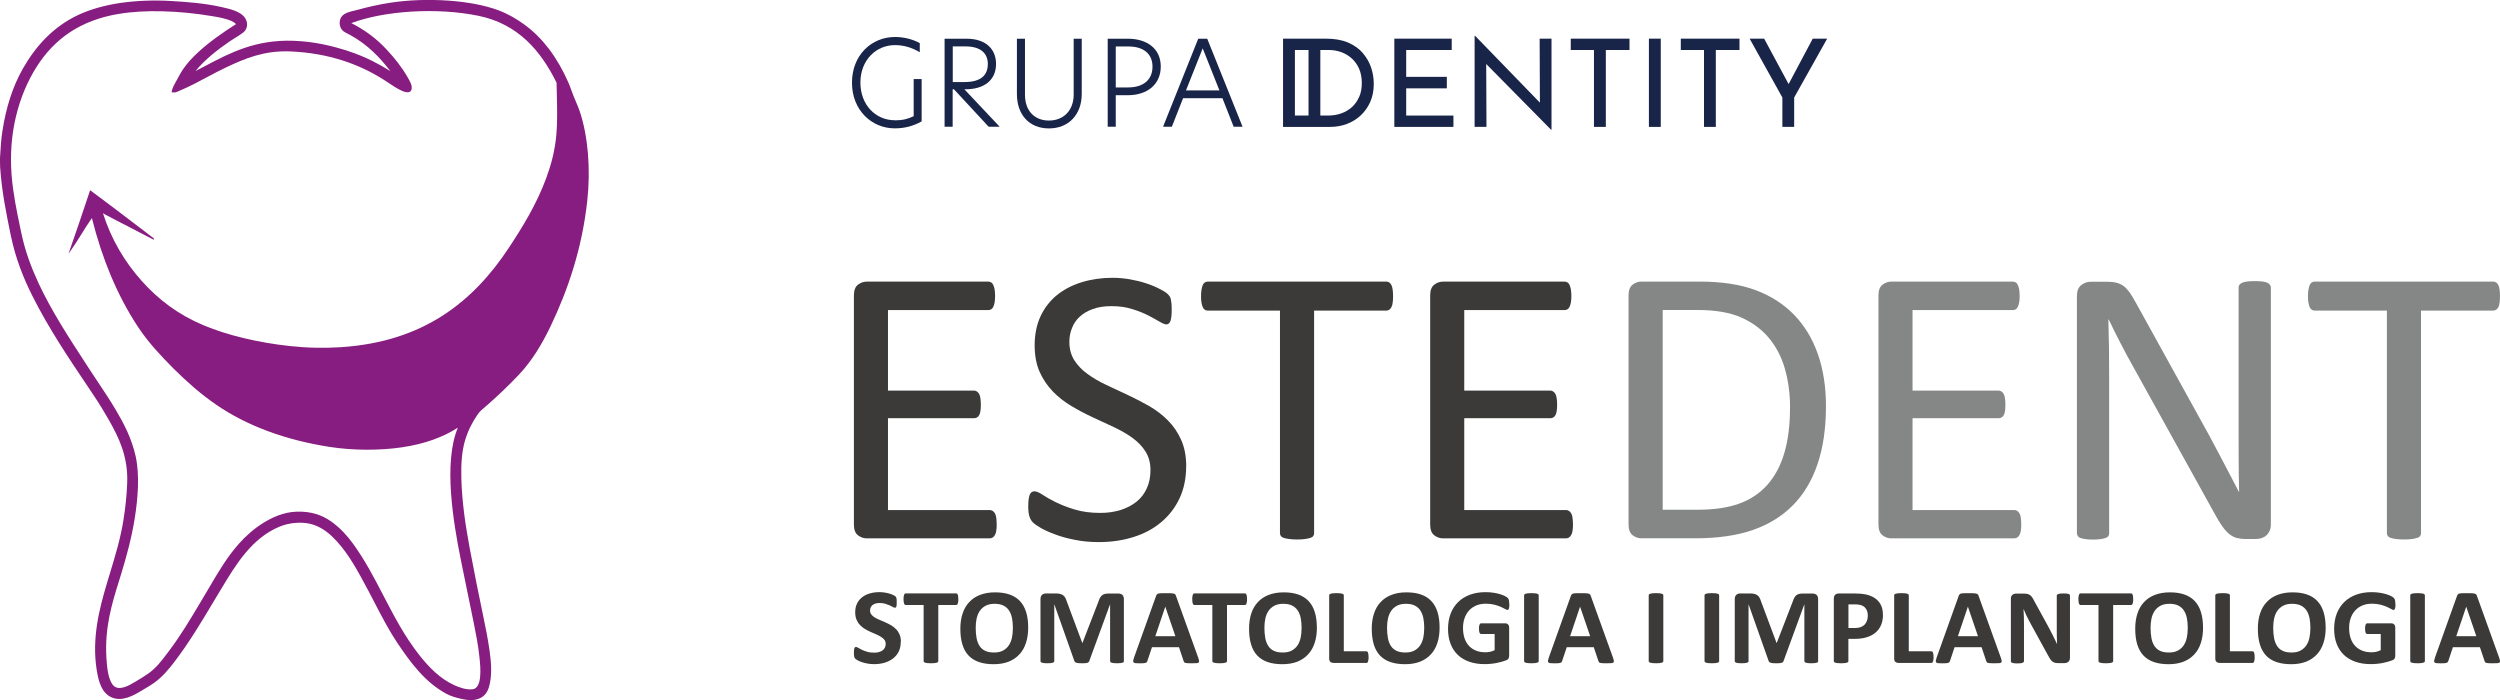
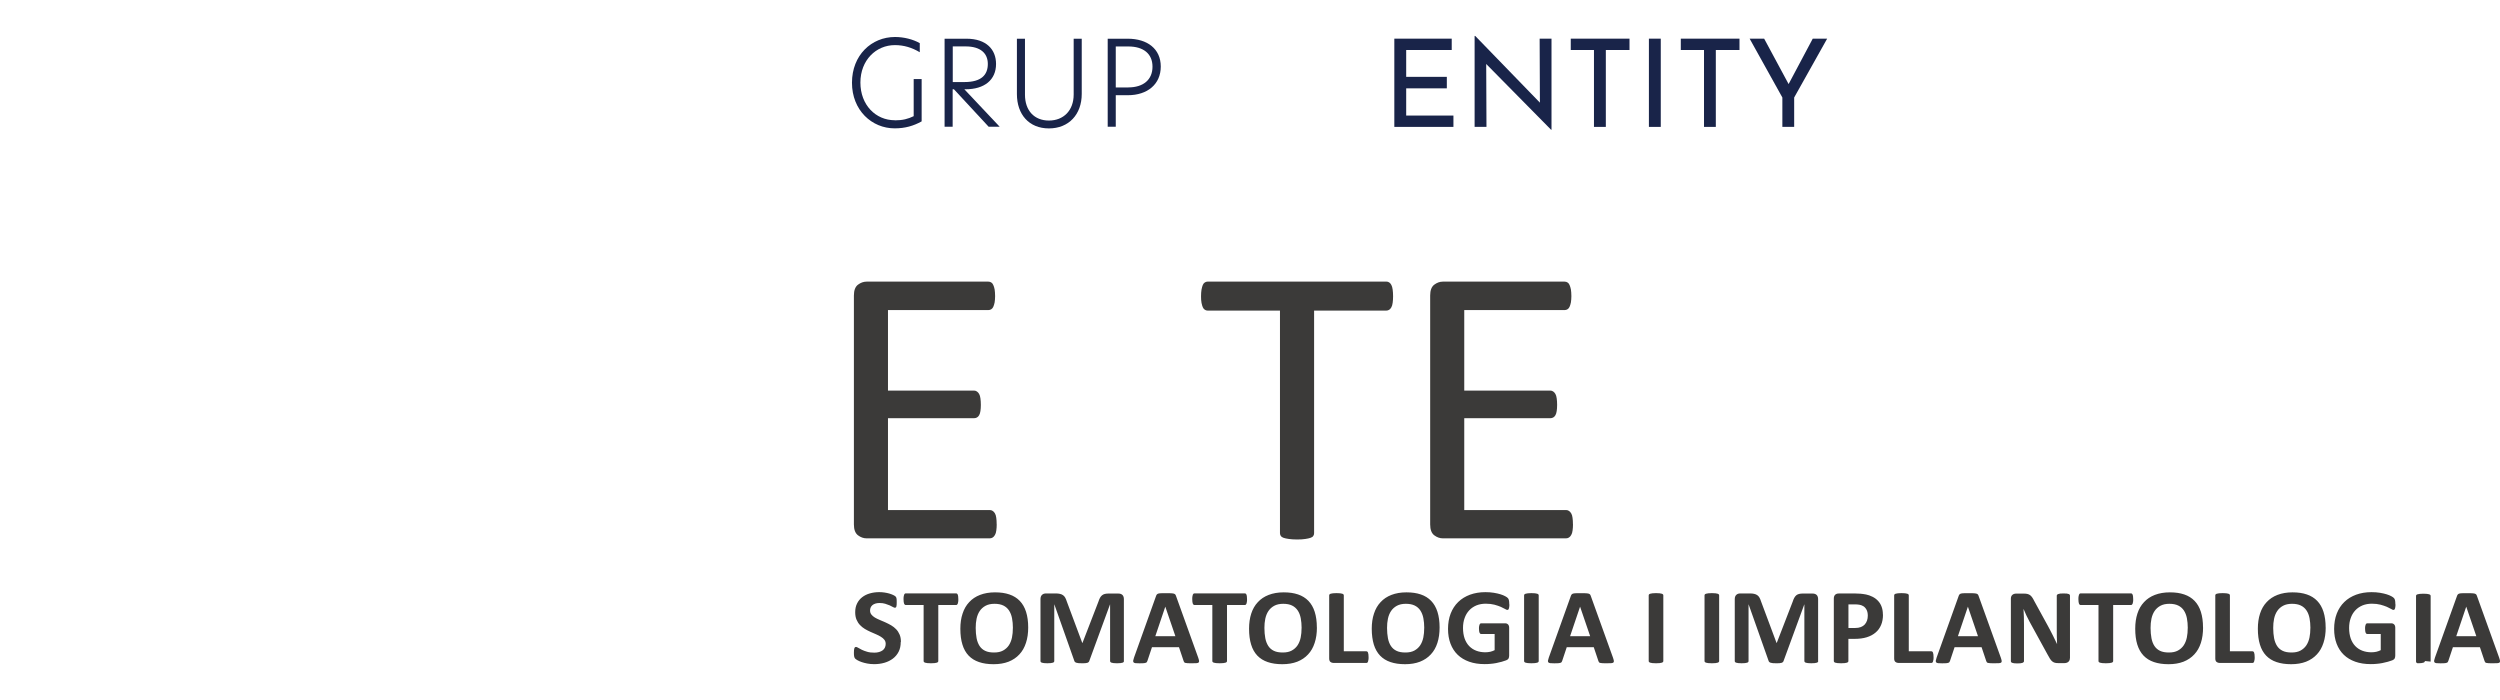
<svg xmlns="http://www.w3.org/2000/svg" id="b" viewBox="0 0 480.5 134.57">
  <defs>
    <style>.d{fill:#881d81;}.e{fill:#192449;}.f{fill:#3b3a39;}.g{fill:#858686;}</style>
  </defs>
  <g id="c">
    <path class="f" d="M302.33,100.76c0,.46-.03.86-.08,1.2-.04.35-.13.64-.26.86-.13.23-.27.39-.44.49-.16.1-.35.16-.55.16h-23.69c-.59,0-1.13-.2-1.65-.59-.52-.4-.78-1.09-.78-2.08v-44c0-.99.26-1.68.78-2.08.52-.39,1.07-.59,1.65-.59h23.41c.21,0,.39.05.56.16.16.1.3.26.39.49.1.22.19.51.26.86.05.34.09.77.09,1.28,0,.46-.04.86-.09,1.2-.07.35-.16.63-.26.85-.09.21-.23.36-.39.47-.17.1-.35.16-.56.16h-19.29v15.47h16.54c.21,0,.39.06.56.18.16.1.3.27.42.47.12.21.2.48.25.85.05.35.08.77.08,1.25,0,.46-.03.86-.08,1.18-.05.34-.13.6-.25.81-.12.2-.26.35-.42.43-.17.09-.35.14-.56.14h-16.54v17.65h19.56c.2,0,.39.05.55.16.17.1.31.26.44.47.13.22.22.49.26.85.05.34.08.77.08,1.28" />
    <path class="f" d="M267.75,56.95c0,.48-.03.9-.08,1.25-.05.36-.13.65-.25.86-.12.22-.26.38-.42.48-.17.1-.35.16-.56.16h-13.87v42.78c0,.2-.05.38-.16.53-.1.16-.27.27-.53.36-.25.09-.59.16-1,.22-.43.07-.95.1-1.59.1s-1.13-.04-1.56-.1c-.43-.06-.78-.13-1.03-.22-.26-.09-.43-.21-.53-.36-.1-.16-.16-.34-.16-.53v-42.78h-13.87c-.21,0-.39-.05-.56-.16-.17-.1-.3-.26-.4-.48-.09-.21-.18-.49-.25-.86-.07-.35-.09-.77-.09-1.25s.03-.91.09-1.28c.07-.38.16-.68.25-.9.1-.23.23-.39.4-.49.17-.1.35-.16.56-.16h34.3c.21,0,.39.05.56.16.16.1.3.26.42.49.12.22.2.52.25.9.05.36.08.79.08,1.28" />
-     <path class="f" d="M227.98,89.63c0,2.3-.43,4.36-1.28,6.17-.86,1.81-2.03,3.33-3.55,4.59-1.51,1.26-3.28,2.21-5.34,2.84-2.04.64-4.24.96-6.61.96-1.65,0-3.19-.14-4.59-.43-1.41-.27-2.67-.61-3.77-1.03-1.11-.4-2.03-.82-2.79-1.25-.75-.44-1.28-.81-1.56-1.11-.3-.31-.51-.7-.65-1.17-.14-.47-.21-1.09-.21-1.89,0-.56.03-1.02.08-1.39.05-.36.13-.66.22-.88.1-.23.23-.39.39-.48.14-.09.33-.13.53-.13.35,0,.86.21,1.5.64.65.44,1.48.91,2.5,1.42,1.03.51,2.25.99,3.68,1.43s3.1.66,4.97.66c1.43,0,2.73-.2,3.92-.57,1.18-.38,2.2-.92,3.05-1.61.86-.7,1.51-1.56,1.96-2.58.46-1.02.69-2.17.69-3.47,0-1.39-.33-2.59-.96-3.58-.62-.99-1.47-1.86-2.51-2.62-1.04-.75-2.23-1.43-3.57-2.06-1.33-.62-2.69-1.26-4.1-1.91-1.39-.64-2.76-1.37-4.07-2.15-1.33-.79-2.51-1.72-3.55-2.79-1.04-1.07-1.89-2.32-2.54-3.76-.64-1.43-.96-3.15-.96-5.17s.38-3.89,1.12-5.5c.75-1.61,1.8-2.97,3.12-4.06,1.34-1.09,2.93-1.93,4.78-2.5,1.84-.57,3.83-.86,5.96-.86,1.09,0,2.2.1,3.31.29,1.11.2,2.15.44,3.12.77.98.31,1.85.68,2.6,1.07.77.39,1.28.72,1.51.95.25.25.4.43.48.57.08.14.14.33.18.53.05.22.09.48.12.78.03.31.04.7.04,1.18,0,.46-.01.86-.05,1.22-.04.35-.1.65-.17.9-.08.23-.2.42-.33.53-.14.1-.3.17-.48.17-.27,0-.72-.18-1.31-.53-.6-.36-1.33-.76-2.19-1.21-.87-.44-1.89-.85-3.07-1.21-1.18-.38-2.51-.56-3.98-.56-1.38,0-2.58.18-3.59.56-1.02.36-1.85.86-2.51,1.47-.66.6-1.16,1.33-1.48,2.17-.34.83-.51,1.72-.51,2.67,0,1.37.33,2.55.96,3.54.64.99,1.47,1.87,2.54,2.63,1.05.77,2.25,1.47,3.59,2.1,1.35.64,2.72,1.28,4.13,1.93,1.39.65,2.77,1.37,4.11,2.13,1.35.78,2.55,1.69,3.6,2.75,1.05,1.05,1.91,2.3,2.55,3.74.65,1.44.98,3.14.98,5.1" />
    <path class="f" d="M191.57,100.76c0,.46-.03.86-.08,1.2-.04.35-.13.64-.26.86-.13.23-.27.39-.44.49-.16.1-.35.16-.55.16h-23.69c-.59,0-1.13-.2-1.65-.59-.52-.4-.78-1.09-.78-2.08v-44c0-.99.26-1.68.78-2.08.52-.39,1.07-.59,1.65-.59h23.41c.21,0,.39.05.56.16.16.1.3.26.39.49.1.22.2.51.26.86.05.34.09.77.09,1.28,0,.46-.04.86-.09,1.2-.07.35-.16.63-.26.85-.09.21-.23.36-.39.47-.17.1-.35.16-.56.16h-19.29v15.47h16.54c.21,0,.39.06.56.18.16.1.3.27.42.47.12.21.2.48.25.85.05.35.08.77.08,1.25,0,.46-.03.86-.08,1.18-.05.34-.13.6-.25.81-.12.2-.26.35-.42.43-.17.09-.35.14-.56.14h-16.54v17.65h19.56c.19,0,.39.05.55.16.17.1.31.26.44.47.13.22.22.49.26.85.05.34.08.77.08,1.28" />
-     <path class="g" d="M350.95,78.07c0,4.27-.55,8-1.64,11.19-1.09,3.19-2.69,5.83-4.79,7.93-2.1,2.1-4.67,3.67-7.72,4.71-3.05,1.04-6.69,1.56-10.91,1.56h-10.45c-.59,0-1.13-.2-1.65-.59-.52-.4-.78-1.09-.78-2.08v-44c0-.99.26-1.68.78-2.08.52-.39,1.07-.59,1.65-.59h11.18c4.27,0,7.87.55,10.83,1.65,2.94,1.11,5.41,2.69,7.42,4.78,1.99,2.07,3.5,4.58,4.53,7.52,1.03,2.95,1.55,6.29,1.55,10M344.05,78.33c0-2.67-.34-5.15-.99-7.44-.66-2.3-1.7-4.29-3.11-5.97-1.42-1.68-3.2-2.98-5.36-3.93-2.16-.94-4.95-1.41-8.34-1.41h-6.68v38.39h6.74c3.16,0,5.82-.39,7.98-1.18,2.16-.78,3.96-1.99,5.41-3.62,1.44-1.63,2.54-3.67,3.25-6.12.73-2.46,1.09-5.36,1.09-8.72ZM388.49,100.76c0,.46-.03.86-.08,1.2-.04.35-.13.64-.26.86-.13.23-.27.39-.44.49-.16.1-.35.16-.55.16h-23.69c-.59,0-1.13-.2-1.65-.59-.52-.4-.78-1.09-.78-2.08v-44c0-.99.26-1.68.78-2.08.52-.39,1.07-.59,1.65-.59h23.41c.21,0,.39.05.56.16.16.1.3.26.39.49.1.22.2.51.26.86.05.34.09.77.09,1.28,0,.46-.04.86-.09,1.2-.07.35-.16.63-.26.85-.09.21-.23.36-.39.47-.17.1-.35.16-.56.16h-19.29v15.47h16.54c.21,0,.39.06.56.18.16.1.3.27.42.47.12.21.2.48.25.85.05.35.08.77.08,1.25,0,.46-.03.86-.08,1.18-.05.34-.13.6-.25.81-.12.2-.26.35-.42.43-.17.09-.35.14-.56.14h-16.54v17.65h19.56c.2,0,.39.05.55.16.17.1.31.26.44.47.13.22.22.49.26.85.05.34.08.77.08,1.28ZM436.46,100.76c0,.51-.08.94-.25,1.3-.17.35-.38.64-.65.87-.26.23-.56.39-.9.5-.33.1-.65.16-.99.16h-2.1c-.66,0-1.24-.08-1.73-.21-.49-.14-.96-.4-1.42-.77-.44-.36-.88-.87-1.33-1.51-.44-.62-.94-1.44-1.47-2.43l-15.55-28.06c-.82-1.46-1.64-2.97-2.46-4.56-.83-1.6-1.6-3.14-2.3-4.63h-.08c.05,1.82.09,3.7.12,5.6.01,1.91.03,3.8.03,5.69v29.78c0,.17-.04.35-.14.51-.1.17-.27.3-.52.39-.23.09-.56.16-.95.22-.39.07-.9.1-1.51.1s-1.11-.04-1.51-.1c-.39-.06-.7-.13-.92-.22-.23-.09-.4-.22-.49-.39-.1-.16-.16-.34-.16-.51v-45.52c0-1.02.27-1.74.83-2.17.56-.43,1.17-.65,1.83-.65h3.12c.74,0,1.35.07,1.85.2.49.12.95.34,1.34.62.39.29.77.7,1.15,1.22.36.52.77,1.17,1.2,1.97l11.97,21.66c.74,1.31,1.44,2.6,2.13,3.86.69,1.26,1.35,2.5,1.98,3.72.64,1.21,1.28,2.42,1.89,3.6.62,1.17,1.25,2.37,1.85,3.55h.04c-.05-2-.08-4.09-.09-6.26-.01-2.17-.01-4.27-.01-6.27v-26.77c0-.18.05-.34.14-.49.1-.16.27-.29.52-.4.23-.12.56-.2.95-.25.39-.05.91-.08,1.55-.08.56,0,1.04.03,1.44.08.4.05.73.13.95.25.23.12.4.25.49.4.1.16.16.31.16.49v45.52ZM480.5,56.95c0,.48-.03.9-.08,1.25-.05.36-.13.65-.25.86-.12.22-.26.38-.42.48-.17.1-.35.16-.56.16h-13.87v42.78c0,.2-.05.38-.16.53-.1.16-.27.27-.53.36-.25.09-.59.16-1,.22-.43.07-.95.1-1.59.1s-1.13-.04-1.56-.1c-.43-.06-.78-.13-1.03-.22-.26-.09-.43-.21-.53-.36-.1-.16-.16-.34-.16-.53v-42.78h-13.87c-.21,0-.39-.05-.56-.16-.17-.1-.3-.26-.4-.48-.09-.21-.18-.49-.25-.86-.07-.35-.09-.77-.09-1.25s.03-.91.09-1.28c.06-.38.16-.68.25-.9.1-.23.23-.39.4-.49.17-.1.35-.16.56-.16h34.3c.21,0,.39.05.56.16.16.1.3.26.42.49.12.22.2.52.25.9.05.36.08.79.08,1.28Z" />
    <path class="f" d="M371.63,126.29c0,.2,0,.38-.03.52-.02.14-.05.26-.08.35-.04.1-.08.16-.13.2-.05.04-.12.06-.19.06h-6.31c-.23,0-.43-.07-.59-.2-.16-.13-.24-.35-.24-.66v-12.13c0-.07.02-.13.07-.19.05-.05.12-.1.23-.13.11-.03.25-.06.43-.08.18-.02.41-.03.68-.03s.5.01.68.03c.17.02.32.05.42.08.11.04.18.08.23.13.05.06.07.12.07.19v10.75h4.33c.07,0,.13.02.19.06.05.04.1.1.13.19.04.09.06.2.08.34.02.14.03.31.03.52M358.99,118.32c0-.47-.09-.86-.26-1.16-.17-.3-.38-.53-.63-.67-.25-.14-.51-.24-.78-.27-.28-.04-.56-.06-.85-.06h-1.2v4.54h1.26c.45,0,.82-.06,1.13-.18.3-.12.55-.28.74-.49.19-.21.34-.46.44-.75.1-.29.15-.61.15-.96ZM361.91,118.12c0,.75-.12,1.42-.36,1.99-.24.58-.59,1.07-1.06,1.46-.46.4-1.03.7-1.7.91-.67.21-1.46.31-2.38.31h-1.15v4.26c0,.07-.02.13-.07.19-.05.05-.12.1-.23.13-.11.03-.25.06-.42.08-.17.02-.4.03-.68.03s-.49-.01-.68-.03c-.18-.02-.32-.05-.43-.08-.11-.04-.18-.08-.22-.13-.04-.06-.07-.12-.07-.19v-12.01c0-.32.09-.57.26-.73.17-.16.4-.24.69-.24h3.25c.33,0,.64.01.93.04.29.02.65.08,1.06.15.41.08.83.23,1.25.44.42.21.78.48,1.08.81.3.33.53.71.68,1.15.16.44.23.93.23,1.47ZM349.46,127.05c0,.07-.02.13-.06.19-.04.05-.11.1-.21.13-.1.03-.24.06-.41.08-.17.02-.39.03-.65.03s-.47-.01-.64-.03c-.17-.02-.31-.05-.41-.08-.1-.04-.17-.08-.21-.13-.04-.06-.07-.12-.07-.19v-10.87h-.02l-3.98,10.86c-.03.09-.07.16-.14.22-.07.06-.15.11-.26.14-.11.03-.25.06-.42.07-.17.01-.38.01-.62.01s-.45,0-.62-.02c-.17-.02-.31-.05-.42-.08-.11-.04-.2-.08-.26-.14-.06-.06-.11-.12-.13-.2l-3.84-10.86h-.02v10.87c0,.07-.02.13-.06.19-.04.05-.11.1-.22.13-.11.03-.25.06-.41.08s-.38.03-.64.03-.47-.01-.64-.03-.31-.05-.41-.08c-.1-.04-.17-.08-.21-.13-.04-.06-.06-.12-.06-.19v-11.9c0-.35.09-.62.29-.81.19-.19.45-.28.77-.28h1.83c.33,0,.61.02.84.08.24.05.44.14.61.26.17.12.31.28.42.48.11.2.21.44.3.73l2.97,7.96h.04l3.07-7.94c.09-.29.19-.53.3-.73.11-.2.24-.36.38-.48.15-.12.32-.21.52-.26.2-.05.43-.08.69-.08h1.89c.19,0,.36.02.49.07.14.05.25.12.34.21.09.09.16.2.2.34.05.13.07.29.07.46v11.9ZM330.42,127.05c0,.07-.02.13-.07.19-.05.05-.12.1-.23.13-.11.03-.25.06-.42.08-.18.02-.41.03-.68.03s-.49-.01-.68-.03c-.18-.02-.33-.05-.43-.08-.11-.04-.18-.08-.23-.13-.05-.06-.07-.12-.07-.19v-12.62c0-.07.02-.13.07-.19.05-.05.12-.1.24-.13.11-.03.25-.06.43-.08.18-.02.4-.03.67-.03s.5.01.68.03c.17.02.32.05.42.08.11.04.18.08.23.13.05.06.07.12.07.19v12.62ZM319.69,127.05c0,.07-.02.13-.07.19-.05.05-.12.1-.23.13-.11.03-.25.06-.42.08-.18.02-.41.03-.68.03s-.49-.01-.68-.03c-.18-.02-.33-.05-.43-.08-.11-.04-.18-.08-.23-.13-.05-.06-.07-.12-.07-.19v-12.62c0-.07.02-.13.07-.19.05-.05.12-.1.24-.13.11-.03.25-.06.43-.08.18-.02.4-.03.67-.03s.5.01.68.03c.17.02.32.05.42.08.11.04.18.08.23.13.05.06.07.12.07.19v12.62ZM303.7,116.6h-.01l-1.92,5.68h3.86l-1.94-5.68ZM310.02,126.41c.08.25.14.44.16.59.02.14,0,.25-.08.33-.08.07-.22.12-.42.13-.2.02-.47.02-.82.02-.36,0-.65,0-.85-.01-.2-.01-.36-.03-.46-.06-.11-.03-.18-.07-.22-.13-.04-.05-.08-.13-.11-.21l-.9-2.68h-5.19l-.87,2.61c-.03.1-.07.18-.11.24-.04.07-.12.12-.22.15-.1.04-.25.06-.44.08-.19.01-.44.02-.74.02-.33,0-.58-.01-.77-.03-.19-.02-.31-.07-.38-.15-.07-.08-.1-.19-.08-.34.02-.14.08-.33.16-.58l4.24-11.85c.04-.12.09-.21.15-.28.05-.07.15-.13.27-.17.13-.04.3-.06.52-.07.22-.01.51-.01.87-.01.42,0,.75,0,1,.01.25.01.44.04.58.07.14.04.24.1.3.17.06.08.11.18.15.31l4.26,11.84ZM295.74,127.05c0,.07-.02.13-.07.19-.05.05-.12.1-.23.13-.11.03-.25.06-.42.08-.18.02-.41.03-.68.03s-.49-.01-.68-.03c-.18-.02-.33-.05-.43-.08-.11-.04-.18-.08-.23-.13-.05-.06-.07-.12-.07-.19v-12.62c0-.07.02-.13.07-.19.05-.05.12-.1.24-.13.11-.03.25-.06.43-.08.18-.02.4-.03.67-.03s.5.01.68.03c.17.02.32.05.42.08.11.04.18.08.23.13.05.06.07.12.07.19v12.62ZM290.1,116.14c0,.2,0,.37-.03.51-.02.14-.04.26-.08.35-.03.09-.07.15-.12.18-.05.03-.1.05-.16.05-.09,0-.24-.06-.45-.19-.21-.12-.48-.26-.82-.41-.34-.14-.74-.28-1.22-.41-.47-.12-1.02-.19-1.65-.19-.66,0-1.27.11-1.81.33-.54.23-1,.54-1.38.95-.38.41-.68.9-.88,1.48-.21.57-.31,1.21-.31,1.91,0,.76.11,1.44.31,2.02.21.58.5,1.07.88,1.46.38.39.83.69,1.36.89.53.2,1.12.3,1.75.3.31,0,.62-.04.93-.1.31-.07.59-.18.85-.31v-3.11h-2.6c-.13,0-.23-.08-.3-.23-.07-.16-.11-.42-.11-.79,0-.19,0-.35.03-.48.02-.13.05-.24.08-.31.04-.08.08-.14.13-.18.05-.04.11-.06.17-.06h4.65c.11,0,.21.02.3.06.09.04.17.1.24.17.07.07.12.17.15.27.04.11.05.23.05.37v5.33c0,.21-.04.39-.11.54-.07.15-.23.28-.46.37-.23.09-.52.18-.86.28-.34.1-.69.18-1.06.25-.36.07-.73.12-1.11.15-.37.04-.74.05-1.12.05-1.1,0-2.08-.15-2.96-.46-.87-.31-1.61-.75-2.21-1.33-.6-.58-1.06-1.29-1.38-2.13-.32-.84-.48-1.79-.48-2.85s.17-2.08.51-2.95c.34-.87.82-1.61,1.45-2.22.62-.61,1.38-1.07,2.26-1.4.88-.32,1.87-.49,2.95-.49.6,0,1.14.04,1.63.12.49.08.92.18,1.28.29.36.11.67.24.91.37.24.13.41.25.5.35.1.1.17.23.21.41.04.17.07.43.07.78ZM273.74,120.72c0-.7-.06-1.34-.17-1.91-.11-.57-.31-1.07-.58-1.48-.27-.41-.64-.73-1.09-.95-.45-.22-1.02-.33-1.7-.33s-1.26.13-1.72.38c-.46.25-.84.59-1.12,1.01-.28.42-.48.91-.6,1.47-.12.56-.17,1.16-.17,1.78,0,.73.06,1.38.17,1.97.11.58.3,1.08.57,1.49.27.41.63.73,1.08.94.45.22,1.02.32,1.71.32s1.26-.12,1.72-.37c.46-.25.84-.59,1.12-1.01.28-.43.48-.92.6-1.49.12-.57.17-1.17.17-1.81ZM276.69,120.59c0,1.11-.14,2.1-.42,2.97-.28.87-.7,1.62-1.27,2.22-.56.61-1.25,1.07-2.08,1.4-.83.32-1.78.48-2.87.48s-2-.14-2.8-.41c-.8-.27-1.46-.68-2-1.24-.53-.56-.93-1.26-1.2-2.12-.26-.86-.4-1.88-.4-3.05,0-1.08.14-2.05.43-2.91.28-.86.7-1.6,1.27-2.2.56-.61,1.25-1.07,2.08-1.39.83-.32,1.79-.49,2.88-.49s1.96.13,2.76.4c.8.27,1.46.68,2,1.24.54.56.94,1.26,1.21,2.11.27.85.41,1.85.41,3.01ZM263.04,126.29c0,.2,0,.38-.03.52-.02.14-.05.26-.08.35-.04.1-.08.16-.13.2-.05.04-.12.06-.19.06h-6.31c-.23,0-.43-.07-.59-.2-.16-.13-.24-.35-.24-.66v-12.13c0-.07.02-.13.07-.19.05-.05.12-.1.23-.13.11-.03.25-.06.43-.08.18-.02.41-.03.68-.03s.5.01.68.03c.17.02.32.05.42.08.11.04.18.08.23.13.05.06.07.12.07.19v10.75h4.33c.07,0,.13.02.19.06.05.04.1.1.13.19.04.09.06.2.08.34.02.14.03.31.03.52ZM250.17,120.72c0-.7-.06-1.34-.17-1.91-.11-.57-.3-1.07-.58-1.48s-.64-.73-1.09-.95c-.45-.22-1.02-.33-1.7-.33s-1.26.13-1.72.38c-.46.25-.84.59-1.12,1.01-.28.42-.48.91-.6,1.47-.12.56-.17,1.16-.17,1.78,0,.73.06,1.38.17,1.97.11.58.31,1.08.57,1.49.27.41.63.73,1.08.94.45.22,1.02.32,1.71.32s1.26-.12,1.72-.37c.46-.25.84-.59,1.12-1.01.28-.43.48-.92.6-1.49.12-.57.17-1.17.17-1.81ZM253.11,120.59c0,1.11-.14,2.1-.43,2.97-.28.87-.7,1.62-1.27,2.22-.56.61-1.25,1.07-2.08,1.4-.83.32-1.78.48-2.87.48s-2.01-.14-2.8-.41c-.8-.27-1.46-.68-2-1.24-.53-.56-.93-1.26-1.19-2.12-.27-.86-.4-1.88-.4-3.05,0-1.08.14-2.05.42-2.91.28-.86.7-1.6,1.27-2.2.56-.61,1.25-1.07,2.08-1.39.83-.32,1.79-.49,2.88-.49s1.96.13,2.76.4c.8.27,1.46.68,2,1.24.54.56.94,1.26,1.21,2.11.27.85.41,1.85.41,3.01ZM239.68,115.18c0,.2,0,.37-.03.51-.02.14-.04.25-.08.34-.04.09-.08.15-.13.19-.05.04-.11.06-.17.06h-3.44v10.77c0,.07-.02.13-.07.19-.05.05-.12.1-.23.13-.11.03-.25.06-.43.08-.18.02-.41.03-.68.03s-.49-.01-.68-.03-.33-.05-.43-.08c-.11-.04-.18-.08-.23-.13-.05-.06-.07-.12-.07-.19v-10.77h-3.44c-.07,0-.13-.02-.18-.06-.05-.04-.09-.1-.13-.19-.03-.08-.06-.2-.08-.34-.02-.14-.03-.31-.03-.51s0-.38.03-.53c.02-.14.05-.26.08-.35.04-.09.08-.15.13-.19.05-.04.11-.06.18-.06h9.7c.06,0,.12.02.17.06.05.04.1.1.13.19.04.08.06.2.08.35.02.14.03.32.03.53ZM223.98,116.6h-.01l-1.92,5.68h3.86l-1.94-5.68ZM230.3,126.41c.08.25.14.44.16.59.02.14,0,.25-.08.33-.08.07-.22.12-.42.13-.2.02-.47.02-.82.02-.36,0-.65,0-.85-.01-.2-.01-.36-.03-.46-.06-.11-.03-.18-.07-.22-.13-.04-.05-.08-.13-.11-.21l-.9-2.68h-5.19l-.87,2.61c-.03.1-.07.18-.11.24-.04.07-.12.12-.22.15-.1.04-.25.06-.44.08-.19.01-.44.02-.74.02-.33,0-.58-.01-.77-.03-.19-.02-.31-.07-.38-.15-.07-.08-.1-.19-.08-.34.02-.14.08-.33.16-.58l4.24-11.85c.04-.12.09-.21.15-.28.05-.07.15-.13.27-.17.13-.04.3-.06.52-.07.22-.01.51-.01.87-.01.42,0,.75,0,1,.01.25.01.44.04.58.07.14.04.24.1.3.17.06.08.11.18.15.31l4.26,11.84ZM216.02,127.05c0,.07-.02.13-.06.19-.04.05-.11.1-.21.13-.1.03-.24.06-.41.08-.17.02-.39.03-.65.03s-.47-.01-.64-.03c-.17-.02-.31-.05-.41-.08-.1-.04-.17-.08-.21-.13-.04-.06-.07-.12-.07-.19v-10.87h-.02l-3.98,10.86c-.03.09-.07.16-.14.22-.07.06-.15.11-.26.14-.11.03-.25.06-.42.07-.17.01-.38.01-.62.01s-.45,0-.62-.02c-.17-.02-.31-.05-.42-.08-.11-.04-.2-.08-.26-.14-.06-.06-.11-.12-.13-.2l-3.84-10.86h-.02v10.87c0,.07-.02.13-.06.19-.04.05-.11.1-.22.13-.11.03-.25.06-.41.08-.17.02-.38.03-.64.03s-.47-.01-.64-.03c-.17-.02-.31-.05-.41-.08-.1-.04-.17-.08-.21-.13-.04-.06-.06-.12-.06-.19v-11.9c0-.35.09-.62.29-.81.19-.19.45-.28.77-.28h1.83c.33,0,.61.02.84.08.24.05.44.14.61.26.17.12.31.28.42.48.11.2.21.44.3.73l2.97,7.96h.04l3.07-7.94c.09-.29.19-.53.3-.73.11-.2.24-.36.39-.48.15-.12.32-.21.52-.26.2-.05.43-.08.69-.08h1.89c.19,0,.36.02.49.07.14.05.25.12.34.21.09.09.16.2.2.34.05.13.07.29.07.46v11.9ZM194.68,120.72c0-.7-.06-1.34-.17-1.91-.11-.57-.31-1.07-.58-1.48-.27-.41-.64-.73-1.09-.95-.45-.22-1.02-.33-1.7-.33s-1.26.13-1.72.38c-.46.25-.84.59-1.12,1.01-.28.42-.48.91-.6,1.47-.12.56-.17,1.16-.17,1.78,0,.73.06,1.38.17,1.97.11.58.31,1.08.57,1.49.27.41.63.73,1.08.94.45.22,1.02.32,1.71.32s1.26-.12,1.72-.37c.46-.25.84-.59,1.12-1.01.28-.43.48-.92.6-1.49.12-.57.17-1.17.17-1.81ZM197.62,120.59c0,1.11-.14,2.1-.43,2.97-.28.87-.7,1.62-1.27,2.22-.56.61-1.25,1.07-2.08,1.4-.83.32-1.78.48-2.87.48s-2.01-.14-2.8-.41c-.8-.27-1.46-.68-2-1.24-.53-.56-.93-1.26-1.19-2.12-.27-.86-.4-1.88-.4-3.05,0-1.08.14-2.05.43-2.91.28-.86.7-1.6,1.27-2.2.56-.61,1.25-1.07,2.08-1.39.83-.32,1.79-.49,2.88-.49s1.96.13,2.76.4c.8.27,1.46.68,2,1.24.54.56.94,1.26,1.21,2.11.27.85.41,1.85.41,3.01ZM184.19,115.18c0,.2,0,.37-.03.51-.02.14-.04.25-.08.34-.04.09-.08.15-.13.19-.05.04-.11.06-.17.06h-3.44v10.77c0,.07-.02.13-.07.19-.05.05-.12.1-.23.13-.11.03-.25.06-.43.08-.18.02-.41.03-.68.03s-.49-.01-.68-.03c-.18-.02-.33-.05-.43-.08-.11-.04-.18-.08-.23-.13-.05-.06-.07-.12-.07-.19v-10.77h-3.44c-.07,0-.13-.02-.18-.06-.05-.04-.09-.1-.13-.19-.03-.08-.06-.2-.08-.34-.02-.14-.03-.31-.03-.51s0-.38.03-.53c.02-.14.05-.26.08-.35.04-.09.08-.15.13-.19.05-.04.11-.06.18-.06h9.7c.06,0,.12.02.17.06.05.04.1.1.13.19.04.08.06.2.08.35.02.14.03.32.03.53ZM173.12,123.41c0,.7-.13,1.32-.4,1.85-.27.53-.64.97-1.1,1.32-.47.35-1,.62-1.62.8s-1.28.27-1.98.27c-.48,0-.92-.04-1.33-.12-.41-.08-.77-.17-1.08-.28-.31-.11-.57-.22-.78-.34-.21-.12-.36-.23-.45-.31-.09-.09-.16-.22-.2-.39-.04-.17-.06-.41-.06-.73,0-.22,0-.39.02-.54.01-.14.04-.26.07-.35.03-.09.08-.15.13-.19.05-.04.12-.06.19-.06.1,0,.24.06.42.17.18.11.41.24.7.38.28.14.62.26,1.02.38.39.12.85.17,1.37.17.34,0,.65-.04.92-.12.27-.08.5-.19.69-.33.19-.14.33-.32.43-.53.1-.21.15-.45.15-.71,0-.3-.08-.56-.25-.78-.17-.22-.39-.41-.67-.58-.27-.17-.58-.33-.93-.48-.35-.15-.7-.3-1.08-.47-.37-.17-.73-.35-1.08-.56-.35-.21-.66-.46-.93-.75-.28-.29-.5-.64-.67-1.04-.17-.4-.25-.88-.25-1.43,0-.64.12-1.2.37-1.69.24-.48.57-.88.99-1.2.42-.32.9-.56,1.47-.72.56-.16,1.16-.24,1.79-.24.32,0,.65.02.98.07.33.05.63.11.92.19.28.08.53.18.76.28.22.11.36.19.44.26.07.07.12.13.14.17.03.05.05.11.07.19.02.08.03.18.04.3,0,.12.01.27.01.45,0,.2,0,.37-.01.5-.01.14-.03.25-.05.34-.03.09-.06.16-.11.19-.05.04-.11.06-.19.06s-.2-.05-.37-.14c-.17-.09-.38-.2-.63-.32-.25-.11-.54-.21-.86-.31-.33-.1-.68-.14-1.08-.14-.31,0-.57.03-.8.11-.23.07-.41.17-.57.3-.15.13-.27.28-.34.46-.08.18-.11.37-.11.57,0,.3.08.55.25.77.17.22.39.41.67.58.28.17.6.32.96.47.35.15.72.31,1.09.47.37.17.73.35,1.09.56.36.21.67.46.95.75.28.29.5.63.67,1.03.17.39.25.86.25,1.39Z" />
-     <path class="f" d="M474.02,116.6h-.01l-1.92,5.68h3.86l-1.94-5.68ZM480.34,126.41c.08.25.14.44.16.59.02.14,0,.25-.08.33-.08.07-.22.12-.42.13-.2.02-.47.02-.82.02-.36,0-.65,0-.85-.01-.2-.01-.36-.03-.46-.06-.11-.03-.18-.07-.22-.13-.04-.05-.08-.13-.11-.21l-.9-2.68h-5.19l-.87,2.61c-.03.1-.07.18-.11.24-.04.07-.12.12-.22.15-.1.04-.25.06-.44.08-.19.01-.44.02-.74.02-.33,0-.58-.01-.77-.03-.19-.02-.31-.07-.38-.15-.07-.08-.1-.19-.08-.34.02-.14.08-.33.16-.58l4.24-11.85c.04-.12.09-.21.15-.28.05-.07.15-.13.27-.17.13-.04.3-.06.52-.07.22-.01.51-.01.87-.01.42,0,.75,0,1,.01.25.01.44.04.58.07.14.04.24.1.3.17.06.08.11.18.15.31l4.26,11.84ZM466.06,127.05c0,.07-.02.13-.07.19-.05.05-.12.1-.23.13-.11.03-.25.06-.42.08-.18.02-.41.03-.68.03s-.49-.01-.68-.03-.33-.05-.43-.08c-.11-.04-.18-.08-.23-.13-.05-.06-.07-.12-.07-.19v-12.62c0-.07.02-.13.07-.19.05-.05.12-.1.24-.13.11-.03.25-.06.43-.08.18-.02.4-.03.67-.03s.5.01.68.03c.17.02.32.05.42.08.11.04.18.08.23.13.05.06.07.12.07.19v12.62ZM460.41,116.14c0,.2,0,.37-.03.51-.02.14-.04.26-.08.35-.03.09-.07.15-.12.18-.05.03-.1.05-.16.05-.09,0-.24-.06-.45-.19-.21-.12-.48-.26-.82-.41-.34-.14-.74-.28-1.22-.41-.47-.12-1.02-.19-1.65-.19-.66,0-1.27.11-1.81.33-.54.23-1,.54-1.38.95-.38.41-.68.9-.88,1.48-.21.57-.31,1.21-.31,1.91,0,.76.11,1.44.31,2.02.21.58.5,1.07.88,1.46.38.39.83.69,1.36.89.53.2,1.12.3,1.75.3.31,0,.62-.04.93-.1.31-.07.59-.18.85-.31v-3.11h-2.6c-.13,0-.23-.08-.3-.23-.07-.16-.11-.42-.11-.79,0-.19,0-.35.03-.48.02-.13.05-.24.08-.31.04-.08.08-.14.13-.18.05-.04.11-.06.17-.06h4.65c.11,0,.21.02.3.06.09.04.17.1.24.17.07.07.12.17.15.27.04.11.05.23.05.37v5.33c0,.21-.04.39-.11.54-.07.15-.23.28-.46.37-.23.09-.52.18-.86.28-.34.1-.69.18-1.06.25-.36.07-.73.12-1.11.15-.37.04-.74.05-1.12.05-1.1,0-2.08-.15-2.96-.46-.87-.31-1.61-.75-2.21-1.33-.6-.58-1.06-1.29-1.38-2.13-.32-.84-.48-1.79-.48-2.85s.17-2.08.51-2.95c.34-.87.82-1.61,1.45-2.22.62-.61,1.38-1.07,2.26-1.4.88-.32,1.87-.49,2.95-.49.6,0,1.14.04,1.63.12.49.08.92.18,1.28.29.36.11.67.24.91.37.24.13.41.25.5.35.1.1.17.23.21.41.04.17.07.43.07.78ZM444.06,120.72c0-.7-.06-1.34-.17-1.91-.11-.57-.3-1.07-.58-1.48-.27-.41-.64-.73-1.09-.95-.45-.22-1.02-.33-1.7-.33s-1.26.13-1.72.38c-.46.25-.84.59-1.12,1.01-.28.42-.48.91-.6,1.47-.12.56-.17,1.16-.17,1.78,0,.73.06,1.38.17,1.97.11.58.31,1.08.57,1.49.27.41.63.73,1.08.94.45.22,1.02.32,1.71.32s1.26-.12,1.72-.37c.46-.25.84-.59,1.12-1.01.28-.43.48-.92.6-1.49.12-.57.17-1.17.17-1.81ZM447,120.59c0,1.11-.14,2.1-.43,2.97-.28.87-.7,1.62-1.27,2.22-.56.61-1.25,1.07-2.08,1.4-.83.32-1.78.48-2.87.48s-2-.14-2.8-.41c-.8-.27-1.46-.68-2-1.24-.53-.56-.93-1.26-1.19-2.12-.27-.86-.4-1.88-.4-3.05,0-1.08.14-2.05.42-2.91.28-.86.7-1.6,1.27-2.2.56-.61,1.25-1.07,2.08-1.39.83-.32,1.79-.49,2.88-.49s1.96.13,2.76.4c.8.27,1.46.68,2,1.24.54.56.94,1.26,1.21,2.11.27.85.41,1.85.41,3.01ZM433.35,126.29c0,.2,0,.38-.03.52-.02.14-.05.26-.08.35-.04.1-.08.16-.13.2-.05.04-.12.06-.19.06h-6.31c-.23,0-.43-.07-.59-.2-.16-.13-.24-.35-.24-.66v-12.13c0-.07.02-.13.07-.19.05-.05.12-.1.23-.13.11-.03.25-.06.43-.08.18-.02.41-.03.68-.03s.51.01.68.03c.17.02.32.05.42.08.11.04.18.08.23.13.05.06.07.12.07.19v10.75h4.33c.07,0,.13.02.19.06.05.04.1.1.13.19.04.09.06.2.08.34.02.14.03.31.03.52ZM420.49,120.72c0-.7-.06-1.34-.17-1.91-.11-.57-.31-1.07-.58-1.48-.27-.41-.64-.73-1.09-.95-.45-.22-1.02-.33-1.7-.33s-1.26.13-1.72.38c-.46.25-.84.59-1.12,1.01-.28.42-.48.91-.6,1.47-.12.56-.17,1.16-.17,1.78,0,.73.06,1.38.17,1.97.11.58.3,1.08.57,1.49.27.41.63.73,1.08.94.45.22,1.02.32,1.71.32s1.26-.12,1.72-.37c.46-.25.84-.59,1.12-1.01.28-.43.48-.92.6-1.49.12-.57.17-1.17.17-1.81ZM423.43,120.59c0,1.11-.14,2.1-.42,2.97-.28.87-.7,1.62-1.27,2.22-.56.61-1.25,1.07-2.08,1.4-.83.32-1.78.48-2.87.48s-2-.14-2.8-.41c-.8-.27-1.46-.68-2-1.24-.53-.56-.93-1.26-1.2-2.12-.27-.86-.4-1.88-.4-3.05,0-1.08.14-2.05.42-2.91.28-.86.7-1.6,1.27-2.2.56-.61,1.25-1.07,2.08-1.39.83-.32,1.79-.49,2.88-.49s1.96.13,2.76.4c.8.27,1.46.68,2,1.24.54.56.94,1.26,1.21,2.11.27.85.41,1.85.41,3.01ZM410,115.18c0,.2,0,.37-.03.51-.02.14-.04.25-.08.34-.04.09-.08.15-.13.19-.05.04-.11.06-.17.06h-3.44v10.77c0,.07-.02.13-.07.19-.05.05-.12.1-.23.13-.11.03-.25.06-.43.08s-.41.03-.68.03-.49-.01-.68-.03c-.18-.02-.33-.05-.43-.08-.11-.04-.18-.08-.23-.13-.05-.06-.07-.12-.07-.19v-10.77h-3.44c-.07,0-.13-.02-.18-.06-.05-.04-.09-.1-.13-.19-.03-.08-.06-.2-.08-.34-.02-.14-.03-.31-.03-.51s0-.38.03-.53c.02-.14.05-.26.08-.35.04-.09.08-.15.13-.19.05-.04.11-.06.18-.06h9.7c.06,0,.12.02.17.06.05.04.1.1.13.19.04.08.06.2.08.35.02.14.03.32.03.53ZM397.84,126.47c0,.16-.03.3-.08.43-.06.12-.13.23-.23.31-.09.08-.21.14-.34.18-.13.04-.27.06-.4.06h-1.2c-.25,0-.46-.02-.65-.07-.18-.05-.35-.14-.5-.26-.16-.13-.3-.3-.44-.52-.14-.22-.3-.5-.48-.84l-3.42-6.24c-.2-.37-.4-.77-.61-1.2-.21-.43-.39-.85-.55-1.25h-.02c.03.5.05.99.07,1.48.01.49.02,1,.02,1.52v6.99c0,.07-.02.13-.06.19-.04.05-.11.1-.2.14-.09.04-.23.07-.39.09s-.37.03-.63.03-.46-.01-.62-.03c-.16-.02-.29-.05-.38-.09-.09-.04-.16-.08-.19-.14-.04-.06-.05-.12-.05-.19v-12c0-.32.1-.57.29-.73.19-.16.43-.24.72-.24h1.5c.27,0,.5.02.68.07.19.05.35.12.49.22.15.1.28.25.41.43.13.18.26.41.39.68l2.68,4.89c.16.3.31.59.46.87.15.29.3.57.44.86.14.29.28.57.41.84.14.28.27.55.4.83h.01c-.02-.48-.04-.99-.05-1.51-.01-.52-.01-1.03-.01-1.5v-6.27c0-.07.02-.13.07-.19.04-.05.11-.1.21-.14.1-.04.23-.07.4-.09.16-.02.37-.02.63-.02s.45,0,.61.02c.16.02.29.05.38.09.09.04.15.09.19.14.04.06.05.12.05.19v12ZM378.24,116.6h-.01l-1.92,5.68h3.86l-1.94-5.68ZM384.56,126.41c.08.25.14.44.16.59.02.14,0,.25-.08.33-.08.07-.22.12-.42.13-.2.02-.47.02-.82.02-.36,0-.65,0-.85-.01-.2-.01-.36-.03-.46-.06-.11-.03-.18-.07-.22-.13-.04-.05-.08-.13-.11-.21l-.9-2.68h-5.19l-.87,2.61c-.03.1-.07.18-.11.24-.04.07-.12.12-.22.15-.1.04-.25.06-.44.08-.19.01-.44.02-.74.02-.33,0-.58-.01-.77-.03-.19-.02-.31-.07-.38-.15-.07-.08-.1-.19-.08-.34.02-.14.08-.33.16-.58l4.24-11.85c.04-.12.09-.21.15-.28.05-.07.15-.13.27-.17.13-.04.3-.06.52-.07.22-.01.51-.01.87-.01.42,0,.75,0,1,.01.25.01.44.04.58.07.14.04.24.1.3.17.06.08.11.18.15.31l4.26,11.84Z" />
-     <path class="e" d="M261.97,10.23c-.73-.85-1.68-1.53-2.85-2.04-1.17-.51-2.6-.76-4.29-.76h-8.23v16.96h9.07c1.13,0,2.19-.19,3.2-.57,1.01-.38,1.9-.93,2.67-1.65.77-.72,1.38-1.59,1.83-2.6.45-1.02.67-2.17.67-3.45,0-1.03-.16-2.06-.49-3.07-.33-1.02-.86-1.95-1.58-2.8M248.88,9.61h2.62v12.6h-2.62v-12.6ZM261.23,18.61c-.33.77-.79,1.43-1.37,1.96-.59.53-1.27.94-2.06,1.22-.79.28-1.65.42-2.57.42h-1.46v-12.6h1.67c.81,0,1.6.14,2.35.41.75.27,1.42.68,2.02,1.21.59.53,1.06,1.19,1.41,1.98.34.79.52,1.7.52,2.73s-.16,1.89-.49,2.66Z" />
+     <path class="f" d="M474.02,116.6h-.01l-1.92,5.68h3.86l-1.94-5.68ZM480.34,126.41c.08.25.14.44.16.59.02.14,0,.25-.08.33-.08.07-.22.12-.42.13-.2.02-.47.02-.82.02-.36,0-.65,0-.85-.01-.2-.01-.36-.03-.46-.06-.11-.03-.18-.07-.22-.13-.04-.05-.08-.13-.11-.21l-.9-2.68h-5.19l-.87,2.61c-.03.1-.07.18-.11.24-.04.07-.12.12-.22.15-.1.04-.25.06-.44.08-.19.01-.44.02-.74.02-.33,0-.58-.01-.77-.03-.19-.02-.31-.07-.38-.15-.07-.08-.1-.19-.08-.34.02-.14.08-.33.16-.58l4.24-11.85c.04-.12.09-.21.15-.28.05-.07.15-.13.27-.17.13-.04.3-.06.52-.07.22-.01.51-.01.87-.01.42,0,.75,0,1,.01.25.01.44.04.58.07.14.04.24.1.3.17.06.08.11.18.15.31l4.26,11.84ZM466.06,127.05c0,.07-.02.13-.07.19-.05.05-.12.1-.23.13-.11.03-.25.06-.42.08-.18.02-.41.03-.68.03c-.11-.04-.18-.08-.23-.13-.05-.06-.07-.12-.07-.19v-12.62c0-.07.02-.13.07-.19.05-.05.12-.1.24-.13.11-.03.25-.06.43-.08.18-.02.4-.03.67-.03s.5.01.68.03c.17.02.32.05.42.08.11.04.18.08.23.13.05.06.07.12.07.19v12.62ZM460.41,116.14c0,.2,0,.37-.03.51-.02.14-.04.26-.08.35-.03.09-.07.15-.12.18-.05.03-.1.05-.16.05-.09,0-.24-.06-.45-.19-.21-.12-.48-.26-.82-.41-.34-.14-.74-.28-1.22-.41-.47-.12-1.02-.19-1.65-.19-.66,0-1.27.11-1.81.33-.54.23-1,.54-1.38.95-.38.41-.68.9-.88,1.48-.21.57-.31,1.21-.31,1.91,0,.76.11,1.44.31,2.02.21.58.5,1.07.88,1.46.38.39.83.69,1.36.89.53.2,1.12.3,1.75.3.31,0,.62-.04.93-.1.31-.07.59-.18.85-.31v-3.11h-2.6c-.13,0-.23-.08-.3-.23-.07-.16-.11-.42-.11-.79,0-.19,0-.35.03-.48.02-.13.05-.24.08-.31.04-.08.08-.14.13-.18.05-.04.11-.06.17-.06h4.65c.11,0,.21.02.3.06.09.04.17.1.24.17.07.07.12.17.15.27.04.11.05.23.05.37v5.33c0,.21-.04.39-.11.54-.07.15-.23.28-.46.37-.23.09-.52.18-.86.28-.34.1-.69.18-1.06.25-.36.07-.73.12-1.11.15-.37.04-.74.05-1.12.05-1.1,0-2.08-.15-2.96-.46-.87-.31-1.61-.75-2.21-1.33-.6-.58-1.06-1.29-1.38-2.13-.32-.84-.48-1.79-.48-2.85s.17-2.08.51-2.95c.34-.87.82-1.61,1.45-2.22.62-.61,1.38-1.07,2.26-1.4.88-.32,1.87-.49,2.95-.49.6,0,1.14.04,1.63.12.49.08.92.18,1.28.29.36.11.67.24.91.37.24.13.41.25.5.35.1.1.17.23.21.41.04.17.07.43.07.78ZM444.06,120.72c0-.7-.06-1.34-.17-1.91-.11-.57-.3-1.07-.58-1.48-.27-.41-.64-.73-1.09-.95-.45-.22-1.02-.33-1.7-.33s-1.26.13-1.72.38c-.46.25-.84.59-1.12,1.01-.28.42-.48.91-.6,1.47-.12.56-.17,1.16-.17,1.78,0,.73.06,1.38.17,1.97.11.58.31,1.08.57,1.49.27.41.63.73,1.08.94.45.22,1.02.32,1.71.32s1.26-.12,1.72-.37c.46-.25.84-.59,1.12-1.01.28-.43.48-.92.6-1.49.12-.57.17-1.17.17-1.81ZM447,120.59c0,1.11-.14,2.1-.43,2.97-.28.87-.7,1.62-1.27,2.22-.56.61-1.25,1.07-2.08,1.4-.83.32-1.78.48-2.87.48s-2-.14-2.8-.41c-.8-.27-1.46-.68-2-1.24-.53-.56-.93-1.26-1.19-2.12-.27-.86-.4-1.88-.4-3.05,0-1.08.14-2.05.42-2.91.28-.86.7-1.6,1.27-2.2.56-.61,1.25-1.07,2.08-1.39.83-.32,1.79-.49,2.88-.49s1.96.13,2.76.4c.8.27,1.46.68,2,1.24.54.56.94,1.26,1.21,2.11.27.85.41,1.85.41,3.01ZM433.35,126.29c0,.2,0,.38-.03.52-.02.14-.05.26-.08.35-.04.1-.08.16-.13.2-.05.04-.12.06-.19.06h-6.31c-.23,0-.43-.07-.59-.2-.16-.13-.24-.35-.24-.66v-12.13c0-.07.02-.13.07-.19.05-.05.12-.1.23-.13.11-.03.25-.06.43-.08.18-.02.41-.03.68-.03s.51.01.68.03c.17.02.32.05.42.08.11.04.18.08.23.13.05.06.07.12.07.19v10.75h4.33c.07,0,.13.02.19.06.05.04.1.1.13.19.04.09.06.2.08.34.02.14.03.31.03.52ZM420.49,120.72c0-.7-.06-1.34-.17-1.91-.11-.57-.31-1.07-.58-1.48-.27-.41-.64-.73-1.09-.95-.45-.22-1.02-.33-1.7-.33s-1.26.13-1.72.38c-.46.25-.84.59-1.12,1.01-.28.42-.48.91-.6,1.47-.12.56-.17,1.16-.17,1.78,0,.73.06,1.38.17,1.97.11.58.3,1.08.57,1.49.27.41.63.73,1.08.94.45.22,1.02.32,1.71.32s1.26-.12,1.72-.37c.46-.25.84-.59,1.12-1.01.28-.43.48-.92.6-1.49.12-.57.17-1.17.17-1.81ZM423.43,120.59c0,1.11-.14,2.1-.42,2.97-.28.87-.7,1.62-1.27,2.22-.56.61-1.25,1.07-2.08,1.4-.83.32-1.78.48-2.87.48s-2-.14-2.8-.41c-.8-.27-1.46-.68-2-1.24-.53-.56-.93-1.26-1.2-2.12-.27-.86-.4-1.88-.4-3.05,0-1.08.14-2.05.42-2.91.28-.86.7-1.6,1.27-2.2.56-.61,1.25-1.07,2.08-1.39.83-.32,1.79-.49,2.88-.49s1.96.13,2.76.4c.8.27,1.46.68,2,1.24.54.56.94,1.26,1.21,2.11.27.85.41,1.85.41,3.01ZM410,115.18c0,.2,0,.37-.03.51-.02.14-.04.25-.08.34-.04.09-.08.15-.13.19-.05.04-.11.06-.17.06h-3.44v10.77c0,.07-.02.13-.07.19-.05.05-.12.1-.23.13-.11.03-.25.06-.43.08s-.41.03-.68.03-.49-.01-.68-.03c-.18-.02-.33-.05-.43-.08-.11-.04-.18-.08-.23-.13-.05-.06-.07-.12-.07-.19v-10.77h-3.44c-.07,0-.13-.02-.18-.06-.05-.04-.09-.1-.13-.19-.03-.08-.06-.2-.08-.34-.02-.14-.03-.31-.03-.51s0-.38.03-.53c.02-.14.05-.26.08-.35.04-.09.08-.15.13-.19.05-.04.11-.06.18-.06h9.7c.06,0,.12.02.17.06.05.04.1.1.13.19.04.08.06.2.08.35.02.14.03.32.03.53ZM397.84,126.47c0,.16-.03.3-.08.43-.06.12-.13.23-.23.31-.09.08-.21.14-.34.18-.13.04-.27.06-.4.06h-1.2c-.25,0-.46-.02-.65-.07-.18-.05-.35-.14-.5-.26-.16-.13-.3-.3-.44-.52-.14-.22-.3-.5-.48-.84l-3.42-6.24c-.2-.37-.4-.77-.61-1.2-.21-.43-.39-.85-.55-1.25h-.02c.03.5.05.99.07,1.48.01.49.02,1,.02,1.52v6.99c0,.07-.02.13-.06.19-.04.05-.11.1-.2.14-.09.04-.23.07-.39.09s-.37.03-.63.03-.46-.01-.62-.03c-.16-.02-.29-.05-.38-.09-.09-.04-.16-.08-.19-.14-.04-.06-.05-.12-.05-.19v-12c0-.32.1-.57.29-.73.19-.16.43-.24.72-.24h1.5c.27,0,.5.02.68.07.19.05.35.12.49.22.15.1.28.25.41.43.13.18.26.41.39.68l2.68,4.89c.16.3.31.59.46.87.15.29.3.57.44.86.14.29.28.57.41.84.14.28.27.55.4.83h.01c-.02-.48-.04-.99-.05-1.51-.01-.52-.01-1.03-.01-1.5v-6.27c0-.07.02-.13.07-.19.04-.05.11-.1.21-.14.1-.04.23-.07.4-.09.16-.02.37-.02.63-.02s.45,0,.61.02c.16.02.29.05.38.09.09.04.15.09.19.14.04.06.05.12.05.19v12ZM378.24,116.6h-.01l-1.92,5.68h3.86l-1.94-5.68ZM384.56,126.41c.08.25.14.44.16.59.02.14,0,.25-.08.33-.08.07-.22.12-.42.13-.2.02-.47.02-.82.02-.36,0-.65,0-.85-.01-.2-.01-.36-.03-.46-.06-.11-.03-.18-.07-.22-.13-.04-.05-.08-.13-.11-.21l-.9-2.68h-5.19l-.87,2.61c-.03.1-.07.18-.11.24-.04.07-.12.12-.22.15-.1.04-.25.06-.44.08-.19.01-.44.02-.74.02-.33,0-.58-.01-.77-.03-.19-.02-.31-.07-.38-.15-.07-.08-.1-.19-.08-.34.02-.14.08-.33.16-.58l4.24-11.85c.04-.12.09-.21.15-.28.05-.07.15-.13.27-.17.13-.04.3-.06.52-.07.22-.01.51-.01.87-.01.42,0,.75,0,1,.01.25.01.44.04.58.07.14.04.24.1.3.17.06.08.11.18.15.31l4.26,11.84Z" />
    <polygon class="e" points="270.27 16.98 278.08 16.98 278.08 14.77 270.27 14.77 270.27 9.61 279.02 9.61 279.02 7.43 267.99 7.43 267.99 24.39 279.35 24.39 279.35 22.21 270.27 22.21 270.27 16.98" />
    <polygon class="e" points="295.97 19.73 283.54 6.91 283.42 6.91 283.42 24.39 285.7 24.39 285.65 12.3 298.11 24.93 298.2 24.93 298.2 7.43 295.92 7.43 295.97 19.73" />
    <polygon class="e" points="301.9 9.61 306.36 9.61 306.36 24.39 308.64 24.39 308.64 9.61 313.19 9.61 313.19 7.43 301.9 7.43 301.9 9.61" />
    <rect class="e" x="316.92" y="7.43" width="2.28" height="16.96" />
    <polygon class="e" points="323.05 9.61 327.51 9.61 327.51 24.39 329.78 24.39 329.78 9.61 334.33 9.61 334.33 7.43 323.05 7.43 323.05 9.61" />
    <polygon class="e" points="348.41 7.43 343.77 16.16 339.07 7.43 336.28 7.43 342.57 18.74 342.57 24.39 344.84 24.39 344.84 18.74 351.18 7.43 348.41 7.43" />
    <path class="e" d="M171.97,23.13c1.55,0,2.53-.27,3.64-.8v-7.13h1.53v8.13c-1.57.87-3.17,1.34-5.19,1.34-4.37,0-8.2-3.46-8.2-8.77s3.76-8.79,8.27-8.79c1.69,0,3.42.43,4.76,1.18v1.75c-1.5-.89-3.03-1.37-4.78-1.37-3.62,0-6.63,2.89-6.63,7.2s2.94,7.24,6.6,7.24" />
    <path class="e" d="M181.56,7.44h4.19c3.85,0,5.69,2.1,5.69,4.85,0,3.05-2.21,4.87-5.88,4.87h-.21l6.79,7.2h-2.12l-6.67-7.2h-.25v7.2h-1.55V7.44ZM185.37,15.77c3.28,0,4.49-1.41,4.49-3.48s-1.43-3.37-4.26-3.37h-2.48v6.85h2.25Z" />
    <path class="e" d="M195.45,18.07V7.44h1.55v10.77c0,3.03,1.78,4.96,4.6,4.96s4.76-1.94,4.76-5.01V7.44h1.55v10.61c0,3.94-2.48,6.63-6.31,6.63s-6.15-2.69-6.15-6.6" />
    <path class="e" d="M212.9,7.44h3.85c3.78,0,6.35,1.96,6.35,5.35s-2.55,5.51-6.33,5.51h-2.32v6.06h-1.55V7.44ZM216.86,16.8c2.89,0,4.65-1.48,4.65-3.98s-1.75-3.89-4.65-3.89h-2.41v7.88h2.41Z" />
-     <path class="e" d="M237.11,24.36l-2.16-5.49h-7.56l-2.16,5.49h-1.69l6.76-16.92h1.73l6.79,16.92h-1.71ZM234.37,17.37l-3.21-8.08-3.21,8.08h6.42Z" />
-     <path class="d" d="M29.54,45.83s.05.03.06.05c.03.05.02.09-.02.13-.02.02-.05.03-.07.03-.03,0-.08,0-.12-.04-1.46-.77-2.96-1.54-4.45-2.31-1.61-.83-3.23-1.66-4.78-2.49-.05-.03-.09-.06-.14-.09-.08-.05-.15-.1-.23-.12.81,2.53,1.84,4.85,3.08,6.99,1.25,2.17,2.71,4.15,4.32,5.96,1.62,1.82,3.39,3.46,5.37,4.9,1.98,1.44,4.16,2.67,6.59,3.69,2.32.97,4.91,1.79,7.67,2.45,2.83.68,5.83,1.2,8.89,1.53,1.59.17,3.25.29,4.94.32,1.62.04,3.26,0,4.89-.1,7.97-.53,14.33-2.72,19.55-6.08,5.22-3.36,9.31-7.87,12.72-13.04,1.37-2.07,2.7-4.18,3.93-6.39,1.22-2.21,2.34-4.52,3.25-7.01.47-1.27.88-2.57,1.22-3.95.33-1.38.58-2.83.72-4.37.22-2.46.15-5.14.09-7.72-.02-.77-.04-1.53-.05-2.27-1.5-3.05-3.35-5.87-5.77-8.13-2.42-2.26-5.43-3.95-9.24-4.73-3.98-.82-8.51-1.07-12.85-.81-4.28.26-8.38,1.01-11.59,2.21,1.27.64,2.45,1.37,3.57,2.19,1.17.87,2.27,1.86,3.3,2.98.73.79,1.43,1.6,2.1,2.47.67.87,1.29,1.79,1.87,2.8l.08.14c.36.62.89,1.54.63,2.25,0,.02-.02.05-.03.07-.13.28-.37.39-.66.4-.26.01-.56-.06-.83-.16-.12-.04-.24-.09-.34-.14-.93-.43-1.76-.99-2.55-1.52-.35-.24-.7-.47-1.04-.68-2.39-1.49-4.99-2.74-7.91-3.66-2.91-.92-6.14-1.52-9.79-1.69-2.57-.12-4.79.23-6.79.8-2.01.58-3.81,1.39-5.54,2.2-1.33.62-2.59,1.3-3.85,1.97-1.68.9-3.34,1.79-5.14,2.54-.08.03-.15.06-.22.1-.39.18-.84.38-1.3.24l-.09-.03v-.09c.13-.71.49-1.34.82-1.93l.17-.3c.09-.17.19-.34.28-.51.28-.52.56-1.03.88-1.51.42-.63.9-1.22,1.41-1.79.51-.56,1.05-1.09,1.59-1.59,1.11-1.01,2.29-1.96,3.52-2.85,1.2-.87,2.44-1.7,3.7-2.5-.24-.26-.54-.45-.87-.6-.36-.17-.76-.29-1.13-.4-.84-.25-1.74-.4-2.66-.55h-.01c-2.92-.49-6.22-.84-9.53-.92-2.86-.07-5.73.07-8.36.51-3.67.6-6.76,1.81-9.36,3.52-2.59,1.72-4.69,3.95-6.38,6.61-1.74,2.74-3.17,6.03-4.04,9.78-.78,3.35-1.1,7.06-.79,11.07.28,3.56,1,6.99,1.69,10.28l.17.81c.37,1.78.86,3.48,1.43,5.09.57,1.61,1.21,3.14,1.88,4.58,2.51,5.36,5.76,10.35,8.91,15.19l.73,1.13c.55.85,1.12,1.7,1.68,2.54,1.17,1.75,2.34,3.5,3.43,5.33.82,1.38,1.61,2.79,2.29,4.28.68,1.5,1.25,3.1,1.64,4.84.4,1.84.5,3.89.43,5.95-.08,2.05-.32,4.09-.61,5.91-.3,1.89-.69,3.71-1.13,5.46-.44,1.75-.92,3.43-1.41,5.03-.15.5-.32,1.06-.5,1.62-1.35,4.33-2.75,8.87-2.41,14.75.06.94.14,1.98.33,2.91.19.92.47,1.75.91,2.29.52.63,1.26.68,2.02.48.78-.2,1.58-.67,2.18-1.03l.12-.07c.72-.43,1.74-1.04,2.48-1.56,1.54-1.09,2.59-2.48,3.77-4.06l.27-.36c2.16-2.86,4-5.95,5.73-8.85.3-.51.6-1.01.9-1.51.36-.61.72-1.22,1.09-1.84,1.67-2.85,3.44-5.86,5.71-8.39.65-.73,1.35-1.43,2.12-2.09.76-.66,1.59-1.28,2.49-1.84.87-.54,1.84-1.06,2.9-1.46,1.07-.4,2.23-.67,3.48-.72,1.45-.05,2.69.11,3.79.45,1.1.33,2.05.83,2.9,1.43.86.61,1.63,1.29,2.33,2.01.7.73,1.33,1.5,1.91,2.3,2.3,3.19,4.08,6.6,5.85,10.02,2.02,3.88,4.03,7.75,6.82,11.3.93,1.18,1.93,2.33,3.05,3.34,1.12,1.01,2.36,1.89,3.77,2.52.42.19.96.41,1.55.57.59.16,1.23.26,1.86.2.96-.09,1.36-1.09,1.49-2.33.14-1.28-.01-2.81-.13-3.9-.12-1.13-.28-2.21-.46-3.25-.18-1.04-.38-2.05-.58-3.04-.41-2.04-.84-4.13-1.27-6.2-.42-2.03-.83-4.05-1.23-6.02-.4-2.01-.8-4.09-1.13-6.23-.33-2.14-.61-4.34-.77-6.57-.18-2.39-.21-4.78,0-7.01.19-2.1.6-4.06,1.3-5.74-1.44.93-3.01,1.69-4.73,2.31-1.83.66-3.83,1.14-6.03,1.47-2.15.32-4.51.47-6.86.46-2.42-.01-4.84-.2-7.03-.54-4.27-.66-8.26-1.69-11.9-3.04-3.68-1.37-7.02-3.08-9.94-5.1-1.45-1-2.85-2.09-4.2-3.24-1.35-1.16-2.65-2.38-3.91-3.63-1.26-1.26-2.49-2.54-3.66-3.87-1.17-1.34-2.26-2.73-3.25-4.23-1.99-3.02-3.71-6.3-5.19-9.81-1.45-3.46-2.66-7.15-3.64-11.06-.71,1-1.38,2.07-2.04,3.14-.68,1.08-1.34,2.15-2.04,3.13l-.41.58.23-.67c1.21-3.45,2.38-6.94,3.55-10.43l.37-1.11.11.08c2.87,2.12,5.7,4.28,8.54,6.44,1.21.92,2.42,1.85,3.57,2.72M.02,32.05c0-.62-.05-1.43,0-2.02.05-.84.1-1.69.17-2.5.07-.82.16-1.62.28-2.39.35-2.27.84-4.39,1.49-6.37.64-1.98,1.44-3.82,2.4-5.52,1.26-2.22,2.74-4.26,4.5-6.02,1.76-1.76,3.8-3.24,6.16-4.35,2.33-1.09,5.07-1.86,8.09-2.31C26.19.12,29.55-.01,33.04.2c1.58.09,3.18.21,4.76.38,1.58.17,3.14.41,4.61.74l.24.05c1.88.42,4.38.99,4.79,2.89.08.35.06.74-.06,1.1-.11.32-.31.63-.61.87-.49.39-1.03.72-1.57,1.05-.36.22-.71.44-1.05.67-1.2.82-2.41,1.71-3.54,2.67-1.11.94-2.15,1.95-3.03,3.03.62-.32,1.24-.64,1.86-.97,4.76-2.51,9.68-5.11,17-4.84,1.97.07,3.84.31,5.61.67,1.77.36,3.43.83,5.01,1.35,1.6.53,3.09,1.15,4.49,1.85,1.23.61,2.38,1.27,3.48,1.96-1.02-1.33-2.09-2.57-3.28-3.69-1.32-1.24-2.77-2.34-4.44-3.25-.13-.07-.28-.14-.42-.22-.38-.19-.76-.38-1.01-.62h-.01c-.41-.41-.59-.95-.59-1.48,0-.52.19-1.04.51-1.38h.01c.53-.56,1.51-.8,2.31-.99.2-.05.38-.09.53-.13,1.05-.29,2.13-.56,3.23-.8,1.05-.23,2.11-.43,3.16-.59,3.48-.53,7.41-.66,11.12-.4,3.62.25,7.04.88,9.66,1.86.93.35,1.8.77,2.63,1.23.83.47,1.62.98,2.38,1.54,1.77,1.28,3.32,2.86,4.68,4.64,1.47,1.94,2.7,4.11,3.71,6.4.24.54.44,1.09.64,1.64.14.39.29.78.44,1.16.13.33.27.66.41.98.25.58.5,1.16.71,1.78.81,2.4,1.34,5.18,1.59,8.13.25,2.96.21,6.09-.13,9.17-.51,4.6-1.44,8.86-2.65,12.84-1.21,3.98-2.71,7.68-4.37,11.16-.83,1.74-1.74,3.43-2.75,5.01-1.01,1.58-2.13,3.05-3.38,4.37-.91.96-1.89,1.95-2.9,2.92-1,.96-2.02,1.9-3.03,2.79-.15.13-.31.27-.47.4-.55.46-1.1.92-1.49,1.48-.54.78-1.01,1.58-1.43,2.43-.42.85-.77,1.76-1.06,2.76-.27.94-.45,2-.56,3.12-.12,1.25-.15,2.58-.11,3.93.07,2.49.28,4.85.58,7.13.3,2.28.68,4.49,1.09,6.69.4,2.14.82,4.29,1.25,6.45.43,2.16.88,4.31,1.32,6.44.21,1.02.43,2.08.64,3.19.2,1.1.4,2.23.56,3.38.17,1.18.29,2.41.29,3.6s-.12,2.35-.44,3.38c-.33,1.07-.96,1.77-1.82,2.13-.9.39-2.06.4-3.37.1-.55-.13-1.07-.25-1.55-.41-.49-.15-.94-.34-1.38-.57-2.09-1.12-3.85-2.65-5.39-4.38-1.55-1.72-2.88-3.64-4.15-5.53-1.53-2.3-2.87-4.87-4.2-7.43-.44-.85-.88-1.7-1.32-2.53l-.18-.33c-1.75-3.28-3.5-6.56-5.85-9.12-.62-.68-1.27-1.31-2-1.86-.73-.54-1.53-1-2.47-1.32-.96-.33-2.07-.45-3.17-.39-1.2.06-2.38.32-3.35.73-2.68,1.11-4.77,2.91-6.54,5.02-1.78,2.11-3.24,4.54-4.67,6.91-.44.73-.88,1.47-1.32,2.2-2.47,4.13-4.92,8.25-7.79,11.98-.55.72-1.12,1.42-1.74,2.08-.62.66-1.3,1.29-2.08,1.85-.53.38-1.15.75-1.78,1.12-.2.12-.4.24-.62.37-.76.46-1.69,1.01-2.7,1.33-1.02.33-2.1.42-3.13-.06-.89-.41-1.5-1.13-1.93-2.04-.42-.89-.67-1.96-.85-3.07-.51-3.12-.38-6.1.05-8.91.43-2.81,1.17-5.44,1.89-7.87.2-.67.41-1.36.62-2.06,1.01-3.32,2.01-6.61,2.58-10.23.18-1.14.33-2.29.45-3.46.12-1.17.21-2.35.25-3.54.1-2.53-.31-4.73-.97-6.69-.66-1.96-1.58-3.7-2.48-5.29-.46-.82-.94-1.63-1.43-2.43-.49-.8-.99-1.59-1.52-2.37l-1.19-1.78c-3.76-5.6-7.5-11.16-10.63-17.39-.88-1.75-1.69-3.56-2.38-5.45-.7-1.89-1.28-3.87-1.73-5.98l-.06-.28C1.23,41.11.34,36.9.02,32.06h0Z" />
  </g>
</svg>